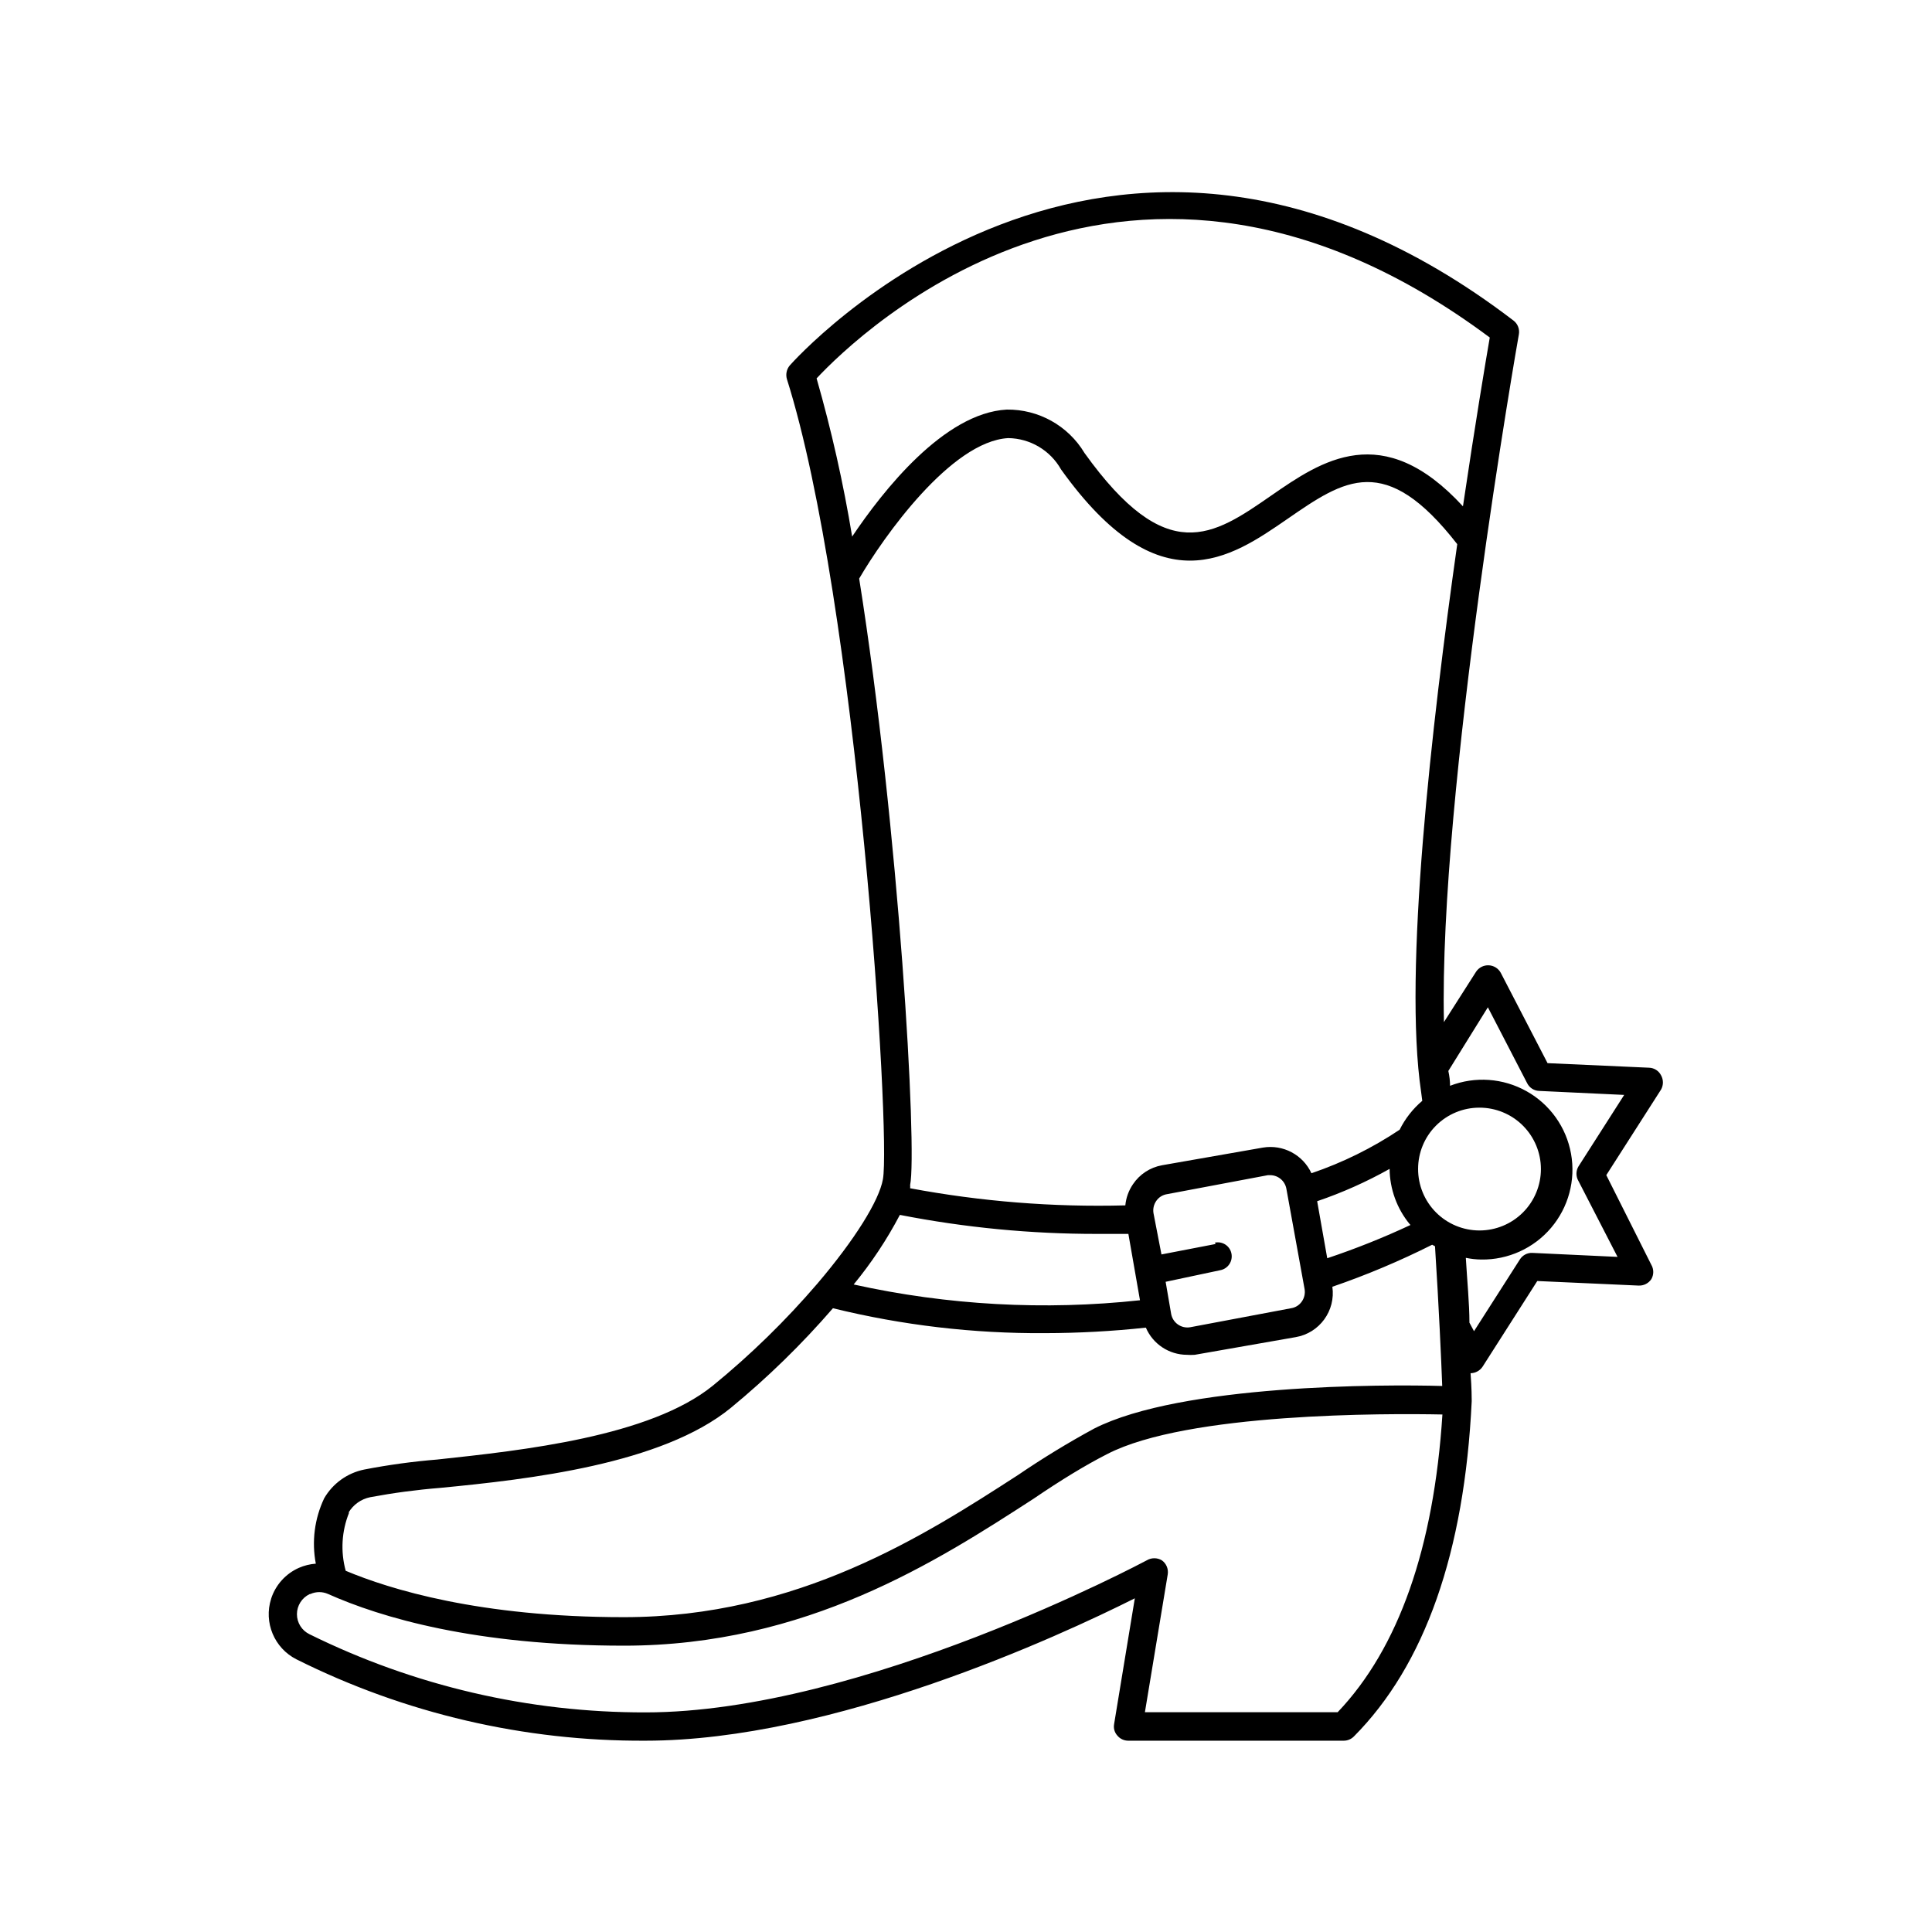
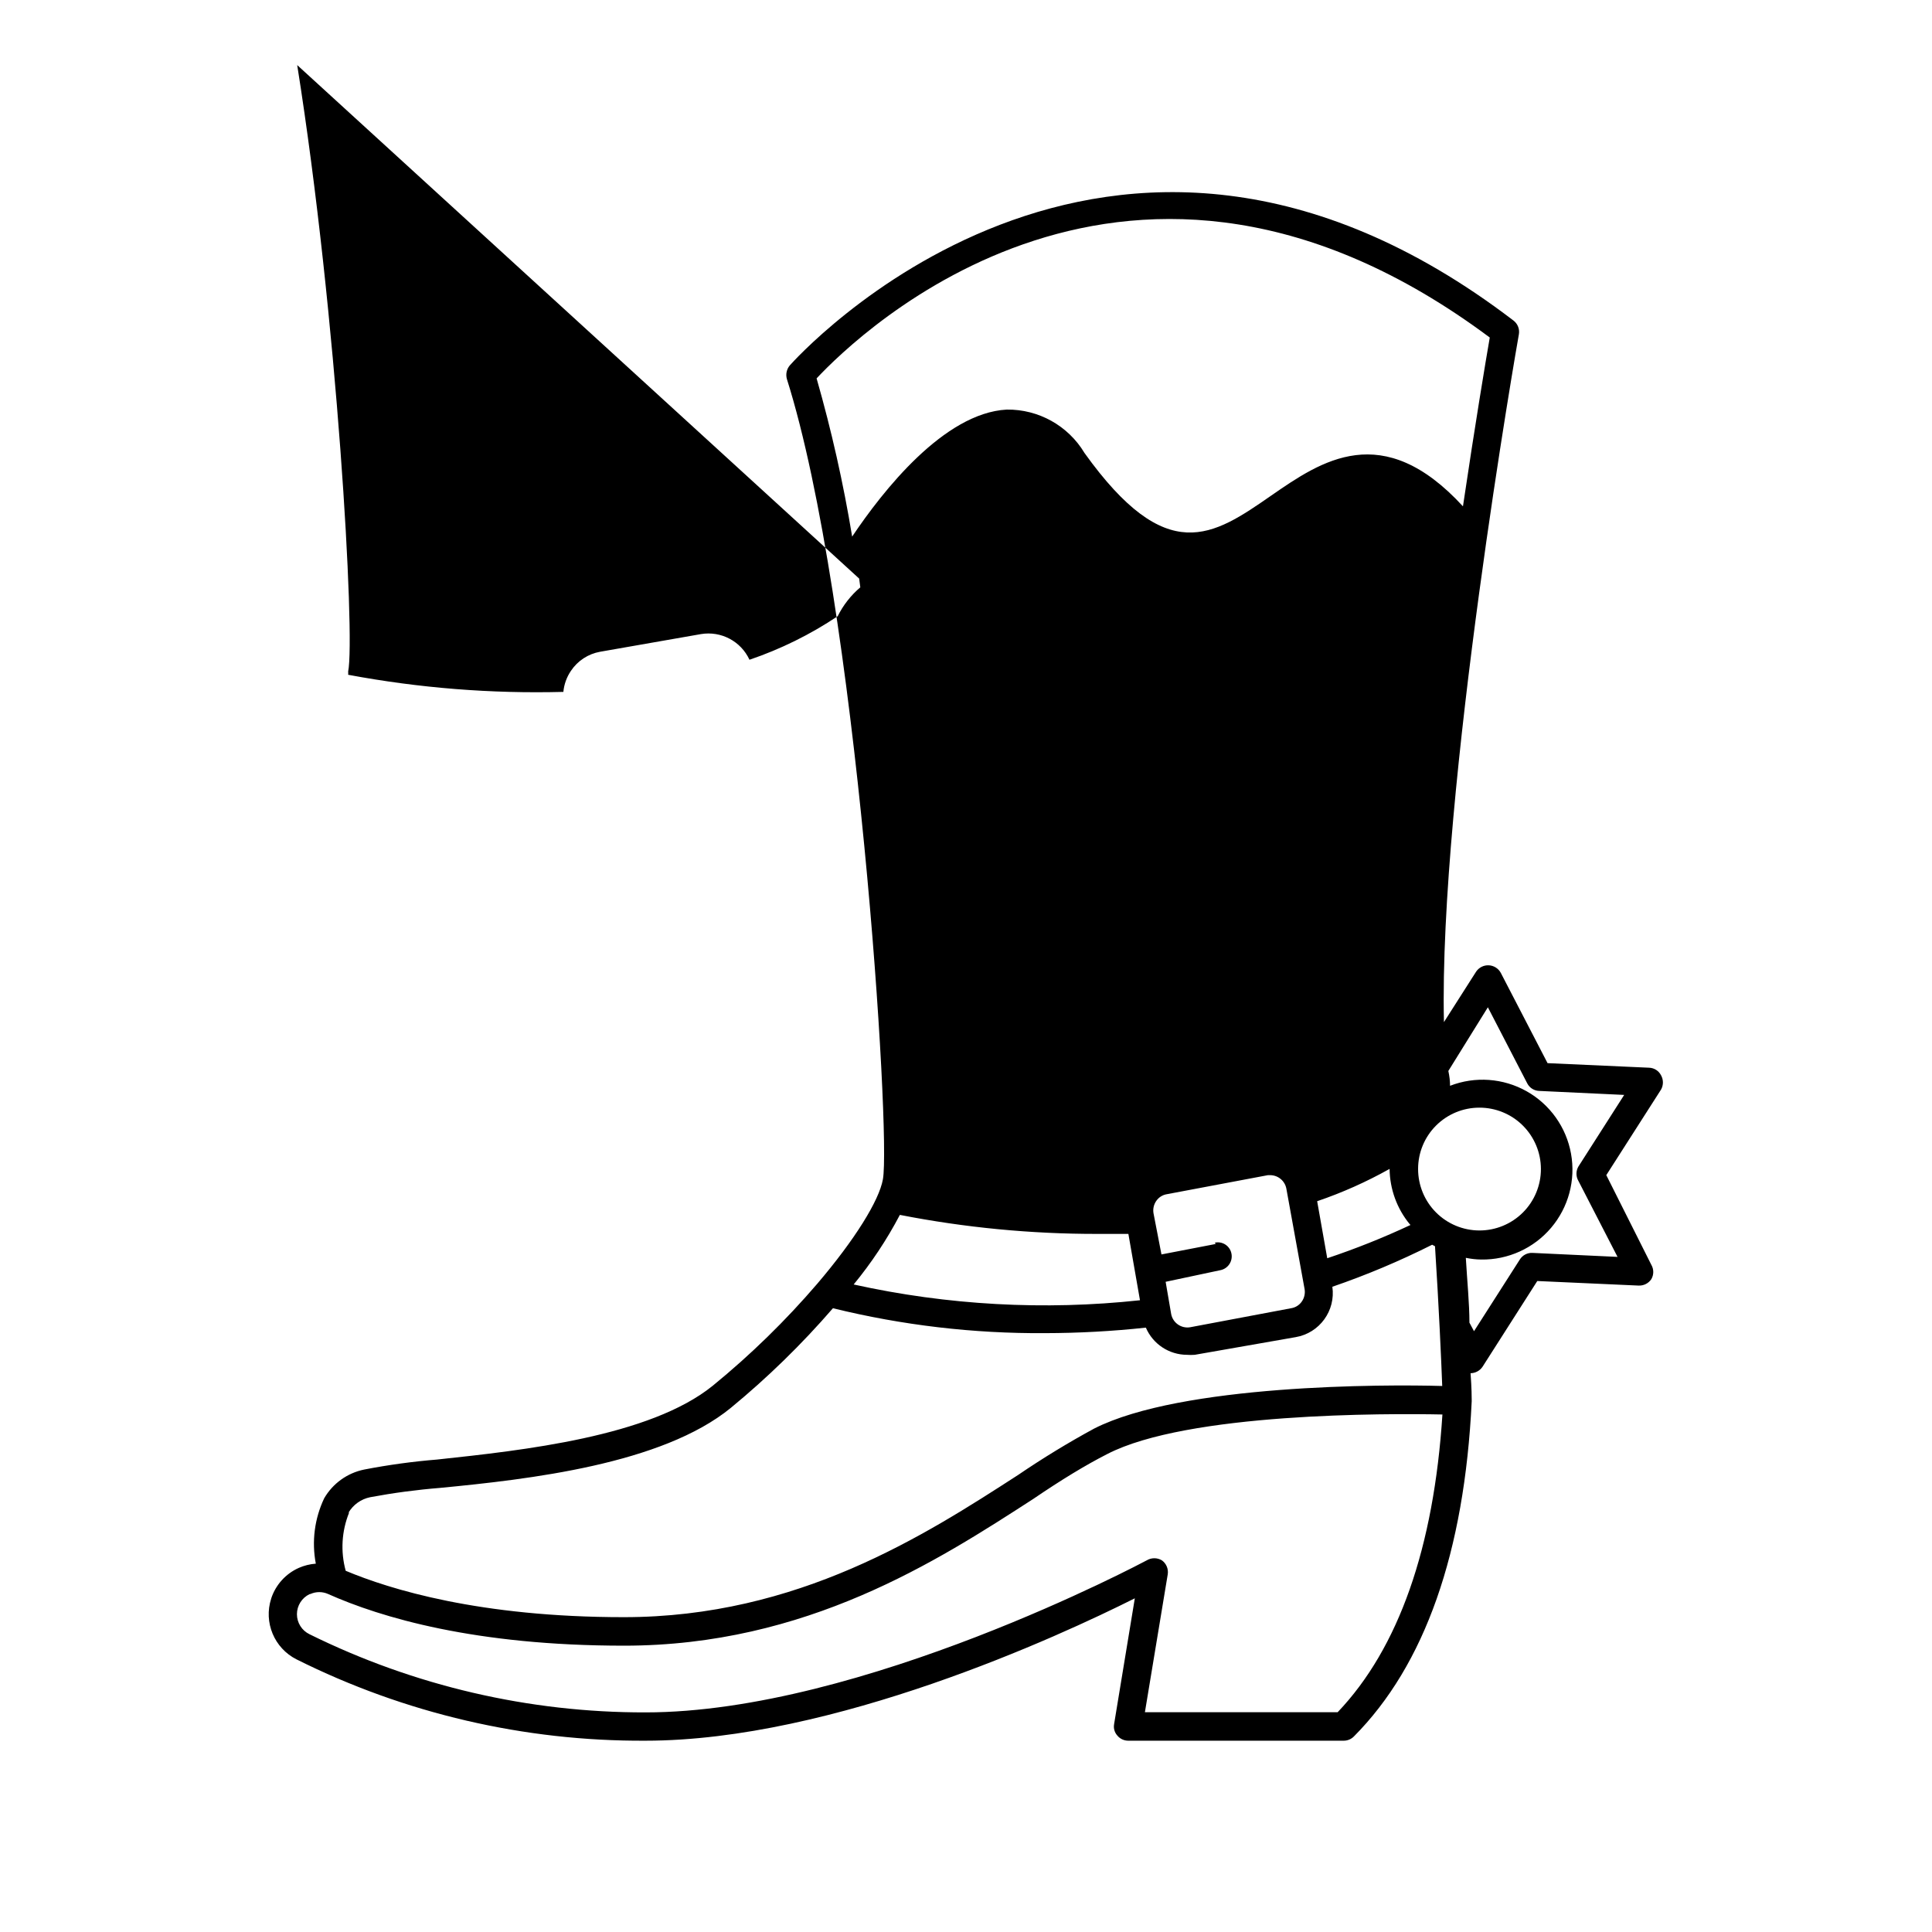
<svg xmlns="http://www.w3.org/2000/svg" fill="#000000" width="800px" height="800px" version="1.1" viewBox="144 144 512 512">
-   <path d="m215.86 567.67c-2.023 6.273 0.816 13.09 6.703 16.07 28.711 14.352 60.398 21.738 92.496 21.562 49.727 0 109.73-27.711 129.68-37.734l-5.492 33.352h0.004c-0.203 1.086 0.113 2.203 0.855 3.023 0.707 0.859 1.758 1.355 2.871 1.359h57.133c1 0 1.961-0.398 2.672-1.109 18.793-18.895 29.32-48.77 31.234-88.82v-0.301c0-0.504 0-3.125-0.301-7.152v-0.004c1.273-0.016 2.461-0.656 3.172-1.711l14.508-22.723 26.902 1.211 0.004-0.004c1.332 0.047 2.59-0.602 3.324-1.711 0.676-1.168 0.676-2.609 0-3.777l-11.941-23.781 14.508-22.672h0.004c0.656-1.176 0.656-2.606 0-3.777-0.609-1.203-1.828-1.977-3.176-2.016l-26.902-1.211-12.395-23.93c-0.637-1.18-1.848-1.938-3.188-2s-2.617 0.582-3.359 1.699l-8.516 13.352c-1.41-60.961 19.598-180.92 19.852-182.23v-0.004c0.254-1.395-0.289-2.812-1.414-3.676-108.07-82.578-190.94 10.93-191.8 11.887-0.844 1.008-1.125 2.371-0.758 3.629 18.59 58.844 27.609 200.27 25.441 212.05-1.008 5.691-7.508 16.07-17.332 27.609l0.004-0.004c-8.434 9.84-17.723 18.91-27.762 27.105-16.676 13.504-50.383 17.129-72.902 19.547v0.004c-6.543 0.527-13.051 1.418-19.496 2.668-4.449 0.91-8.301 3.68-10.578 7.609-2.562 5.394-3.34 11.465-2.219 17.328-1.547 0.113-3.062 0.488-4.484 1.109-3.5 1.551-6.176 4.519-7.356 8.164zm322.44-156.73 10.43 20.152v-0.004c0.609 1.203 1.828 1.977 3.176 2.016l22.52 1.059-12.141 18.992v0.004c-0.676 1.168-0.676 2.609 0 3.777l10.379 20.152-22.57-1.059h-0.004c-1.344-0.055-2.617 0.617-3.324 1.762l-12.141 18.992-1.211-2.266c0-5.039-0.605-11.082-0.957-17.18 1.344 0.281 2.711 0.434 4.082 0.453 7.117 0.105 13.906-2.977 18.512-8.402 4.609-5.426 6.547-12.629 5.289-19.633-1.254-7.004-5.578-13.082-11.781-16.566-6.207-3.488-13.645-4.016-20.281-1.445 0-1.242-0.152-2.551-0.453-3.93zm-2.266 26.598c4.32-0.012 8.473 1.695 11.531 4.742 3.062 3.051 4.789 7.195 4.793 11.516 0.004 4.32-1.711 8.469-4.766 11.523-3.059 3.055-7.203 4.769-11.523 4.766-4.324-0.004-8.465-1.727-11.516-4.789s-4.754-7.211-4.742-11.535c0-4.301 1.707-8.43 4.75-11.469 3.043-3.043 7.168-4.754 11.473-4.754zm-175.63-193.26c11.133-11.891 83.129-81.867 178.4-10.832-1.059 6.098-3.879 22.973-7.106 44.738-21.312-23.176-37.535-12.043-50.785-2.871-15.469 10.73-27.711 19.145-49.523-11.285h0.004c-4.336-7.223-12.184-11.594-20.605-11.484-16.625 0.906-32.848 21.562-40.961 33.656v-0.004c-2.328-14.141-5.477-28.137-9.422-41.918zm11.285 53.051c6.398-10.984 24.336-36.375 39.5-37.23 5.816 0.078 11.152 3.246 14.004 8.312 26.148 36.527 44.891 23.527 60.004 13.098 15.113-10.43 25.895-17.836 44.988 6.699-6.797 47.918-14.305 113.46-9.57 145.2l0.301 2.316h0.004c-2.5 2.121-4.539 4.727-5.996 7.656-7.258 4.852-15.113 8.73-23.379 11.539-2.262-4.902-7.519-7.684-12.844-6.801l-26.754 4.684c-3.144 0.566-5.93 2.383-7.707 5.039-1.133 1.664-1.828 3.59-2.016 5.594-19.117 0.504-38.234-1.016-57.031-4.535 0.027-0.285 0.027-0.574 0-0.855 1.914-9.273-2.922-94.164-13.504-160.72zm146.11 171.3c-7.18 3.359-14.547 6.305-22.066 8.816l-2.672-15.113c6.648-2.262 13.074-5.129 19.195-8.566 0.059 5.356 1.941 10.527 5.34 14.66zm-51.641 5.039-14.359 2.769-2.113-10.934c-0.188-1.148 0.082-2.324 0.754-3.273 0.66-0.949 1.68-1.586 2.82-1.762l26.754-5.039h0.605c2.098 0.012 3.894 1.512 4.281 3.578l4.836 26.648c0.188 1.148-0.082 2.328-0.754 3.277-0.66 0.949-1.68 1.586-2.824 1.762l-26.75 5.039c-2.363 0.398-4.606-1.172-5.039-3.527l-1.461-8.516 14.461-3.07c0.988-0.184 1.859-0.758 2.418-1.59 0.562-0.836 0.758-1.863 0.555-2.844-0.195-0.969-0.77-1.816-1.594-2.356-0.824-0.539-1.828-0.727-2.793-0.516zm-83.684-7.711c17.262 3.379 34.809 5.066 52.398 5.039h8.16l3.074 17.582c-25.352 2.738-50.977 1.324-75.875-4.18 4.699-5.711 8.805-11.891 12.242-18.441zm-146.11 78.898c1.25-2.113 3.34-3.594 5.746-4.082 6.133-1.145 12.32-1.969 18.539-2.469 23.477-2.266 58.746-6.246 77.031-21.211 9.746-8.02 18.797-16.852 27.055-26.398 18.383 4.516 37.25 6.731 56.176 6.602 8.938-0.016 17.867-0.5 26.754-1.461 1.867 4.356 6.141 7.184 10.883 7.203 0.688 0.051 1.375 0.051 2.062 0l26.754-4.684c6.324-1.082 10.633-7.004 9.723-13.352 9.059-3.113 17.895-6.836 26.449-11.137l0.754 0.402c1.008 15.668 1.664 30.23 1.914 37.031-15.363-0.453-69.168-0.453-92.242 11.285-6.922 3.758-13.648 7.863-20.152 12.293-24.637 15.922-58.344 37.688-104.49 37.688-38.238 0-62.07-7.406-73.707-12.293-1.398-5.102-1.078-10.52 0.906-15.418zm-10.078 21.562h0.004c1.477-0.656 3.16-0.656 4.637 0 14.008 6.246 38.996 13.703 78.441 13.703 48.367 0 83.078-22.469 108.47-38.895 7.406-5.039 13.855-8.969 19.598-11.891 21.262-10.984 74.109-10.781 88.82-10.48-2.266 35.266-11.586 61.918-27.762 78.898h-51.082l6.047-36.523c0.23-1.441-0.375-2.887-1.562-3.731-1.227-0.73-2.754-0.73-3.981 0-0.754 0.402-75.57 40.305-132.86 40.305-30.871 0.059-61.34-7.031-89.023-20.707-2.043-0.98-3.344-3.047-3.344-5.312 0-2.269 1.301-4.336 3.344-5.316z" />
+   <path d="m215.86 567.67c-2.023 6.273 0.816 13.09 6.703 16.07 28.711 14.352 60.398 21.738 92.496 21.562 49.727 0 109.73-27.711 129.68-37.734l-5.492 33.352h0.004c-0.203 1.086 0.113 2.203 0.855 3.023 0.707 0.859 1.758 1.355 2.871 1.359h57.133c1 0 1.961-0.398 2.672-1.109 18.793-18.895 29.32-48.77 31.234-88.82v-0.301c0-0.504 0-3.125-0.301-7.152v-0.004c1.273-0.016 2.461-0.656 3.172-1.711l14.508-22.723 26.902 1.211 0.004-0.004c1.332 0.047 2.59-0.602 3.324-1.711 0.676-1.168 0.676-2.609 0-3.777l-11.941-23.781 14.508-22.672h0.004c0.656-1.176 0.656-2.606 0-3.777-0.609-1.203-1.828-1.977-3.176-2.016l-26.902-1.211-12.395-23.93c-0.637-1.18-1.848-1.938-3.188-2s-2.617 0.582-3.359 1.699l-8.516 13.352c-1.41-60.961 19.598-180.92 19.852-182.23v-0.004c0.254-1.395-0.289-2.812-1.414-3.676-108.07-82.578-190.94 10.93-191.8 11.887-0.844 1.008-1.125 2.371-0.758 3.629 18.59 58.844 27.609 200.27 25.441 212.05-1.008 5.691-7.508 16.07-17.332 27.609l0.004-0.004c-8.434 9.84-17.723 18.91-27.762 27.105-16.676 13.504-50.383 17.129-72.902 19.547v0.004c-6.543 0.527-13.051 1.418-19.496 2.668-4.449 0.91-8.301 3.68-10.578 7.609-2.562 5.394-3.34 11.465-2.219 17.328-1.547 0.113-3.062 0.488-4.484 1.109-3.5 1.551-6.176 4.519-7.356 8.164zm322.44-156.73 10.43 20.152v-0.004c0.609 1.203 1.828 1.977 3.176 2.016l22.52 1.059-12.141 18.992v0.004c-0.676 1.168-0.676 2.609 0 3.777l10.379 20.152-22.57-1.059h-0.004c-1.344-0.055-2.617 0.617-3.324 1.762l-12.141 18.992-1.211-2.266c0-5.039-0.605-11.082-0.957-17.18 1.344 0.281 2.711 0.434 4.082 0.453 7.117 0.105 13.906-2.977 18.512-8.402 4.609-5.426 6.547-12.629 5.289-19.633-1.254-7.004-5.578-13.082-11.781-16.566-6.207-3.488-13.645-4.016-20.281-1.445 0-1.242-0.152-2.551-0.453-3.93zm-2.266 26.598c4.32-0.012 8.473 1.695 11.531 4.742 3.062 3.051 4.789 7.195 4.793 11.516 0.004 4.32-1.711 8.469-4.766 11.523-3.059 3.055-7.203 4.769-11.523 4.766-4.324-0.004-8.465-1.727-11.516-4.789s-4.754-7.211-4.742-11.535c0-4.301 1.707-8.43 4.75-11.469 3.043-3.043 7.168-4.754 11.473-4.754zm-175.63-193.26c11.133-11.891 83.129-81.867 178.4-10.832-1.059 6.098-3.879 22.973-7.106 44.738-21.312-23.176-37.535-12.043-50.785-2.871-15.469 10.73-27.711 19.145-49.523-11.285h0.004c-4.336-7.223-12.184-11.594-20.605-11.484-16.625 0.906-32.848 21.562-40.961 33.656v-0.004c-2.328-14.141-5.477-28.137-9.422-41.918zm11.285 53.051l0.301 2.316h0.004c-2.5 2.121-4.539 4.727-5.996 7.656-7.258 4.852-15.113 8.73-23.379 11.539-2.262-4.902-7.519-7.684-12.844-6.801l-26.754 4.684c-3.144 0.566-5.93 2.383-7.707 5.039-1.133 1.664-1.828 3.59-2.016 5.594-19.117 0.504-38.234-1.016-57.031-4.535 0.027-0.285 0.027-0.574 0-0.855 1.914-9.273-2.922-94.164-13.504-160.72zm146.11 171.3c-7.18 3.359-14.547 6.305-22.066 8.816l-2.672-15.113c6.648-2.262 13.074-5.129 19.195-8.566 0.059 5.356 1.941 10.527 5.34 14.66zm-51.641 5.039-14.359 2.769-2.113-10.934c-0.188-1.148 0.082-2.324 0.754-3.273 0.66-0.949 1.68-1.586 2.82-1.762l26.754-5.039h0.605c2.098 0.012 3.894 1.512 4.281 3.578l4.836 26.648c0.188 1.148-0.082 2.328-0.754 3.277-0.66 0.949-1.68 1.586-2.824 1.762l-26.75 5.039c-2.363 0.398-4.606-1.172-5.039-3.527l-1.461-8.516 14.461-3.07c0.988-0.184 1.859-0.758 2.418-1.59 0.562-0.836 0.758-1.863 0.555-2.844-0.195-0.969-0.77-1.816-1.594-2.356-0.824-0.539-1.828-0.727-2.793-0.516zm-83.684-7.711c17.262 3.379 34.809 5.066 52.398 5.039h8.16l3.074 17.582c-25.352 2.738-50.977 1.324-75.875-4.18 4.699-5.711 8.805-11.891 12.242-18.441zm-146.11 78.898c1.25-2.113 3.34-3.594 5.746-4.082 6.133-1.145 12.32-1.969 18.539-2.469 23.477-2.266 58.746-6.246 77.031-21.211 9.746-8.02 18.797-16.852 27.055-26.398 18.383 4.516 37.25 6.731 56.176 6.602 8.938-0.016 17.867-0.5 26.754-1.461 1.867 4.356 6.141 7.184 10.883 7.203 0.688 0.051 1.375 0.051 2.062 0l26.754-4.684c6.324-1.082 10.633-7.004 9.723-13.352 9.059-3.113 17.895-6.836 26.449-11.137l0.754 0.402c1.008 15.668 1.664 30.23 1.914 37.031-15.363-0.453-69.168-0.453-92.242 11.285-6.922 3.758-13.648 7.863-20.152 12.293-24.637 15.922-58.344 37.688-104.49 37.688-38.238 0-62.07-7.406-73.707-12.293-1.398-5.102-1.078-10.52 0.906-15.418zm-10.078 21.562h0.004c1.477-0.656 3.16-0.656 4.637 0 14.008 6.246 38.996 13.703 78.441 13.703 48.367 0 83.078-22.469 108.47-38.895 7.406-5.039 13.855-8.969 19.598-11.891 21.262-10.984 74.109-10.781 88.82-10.48-2.266 35.266-11.586 61.918-27.762 78.898h-51.082l6.047-36.523c0.23-1.441-0.375-2.887-1.562-3.731-1.227-0.73-2.754-0.73-3.981 0-0.754 0.402-75.57 40.305-132.86 40.305-30.871 0.059-61.34-7.031-89.023-20.707-2.043-0.98-3.344-3.047-3.344-5.312 0-2.269 1.301-4.336 3.344-5.316z" />
</svg>